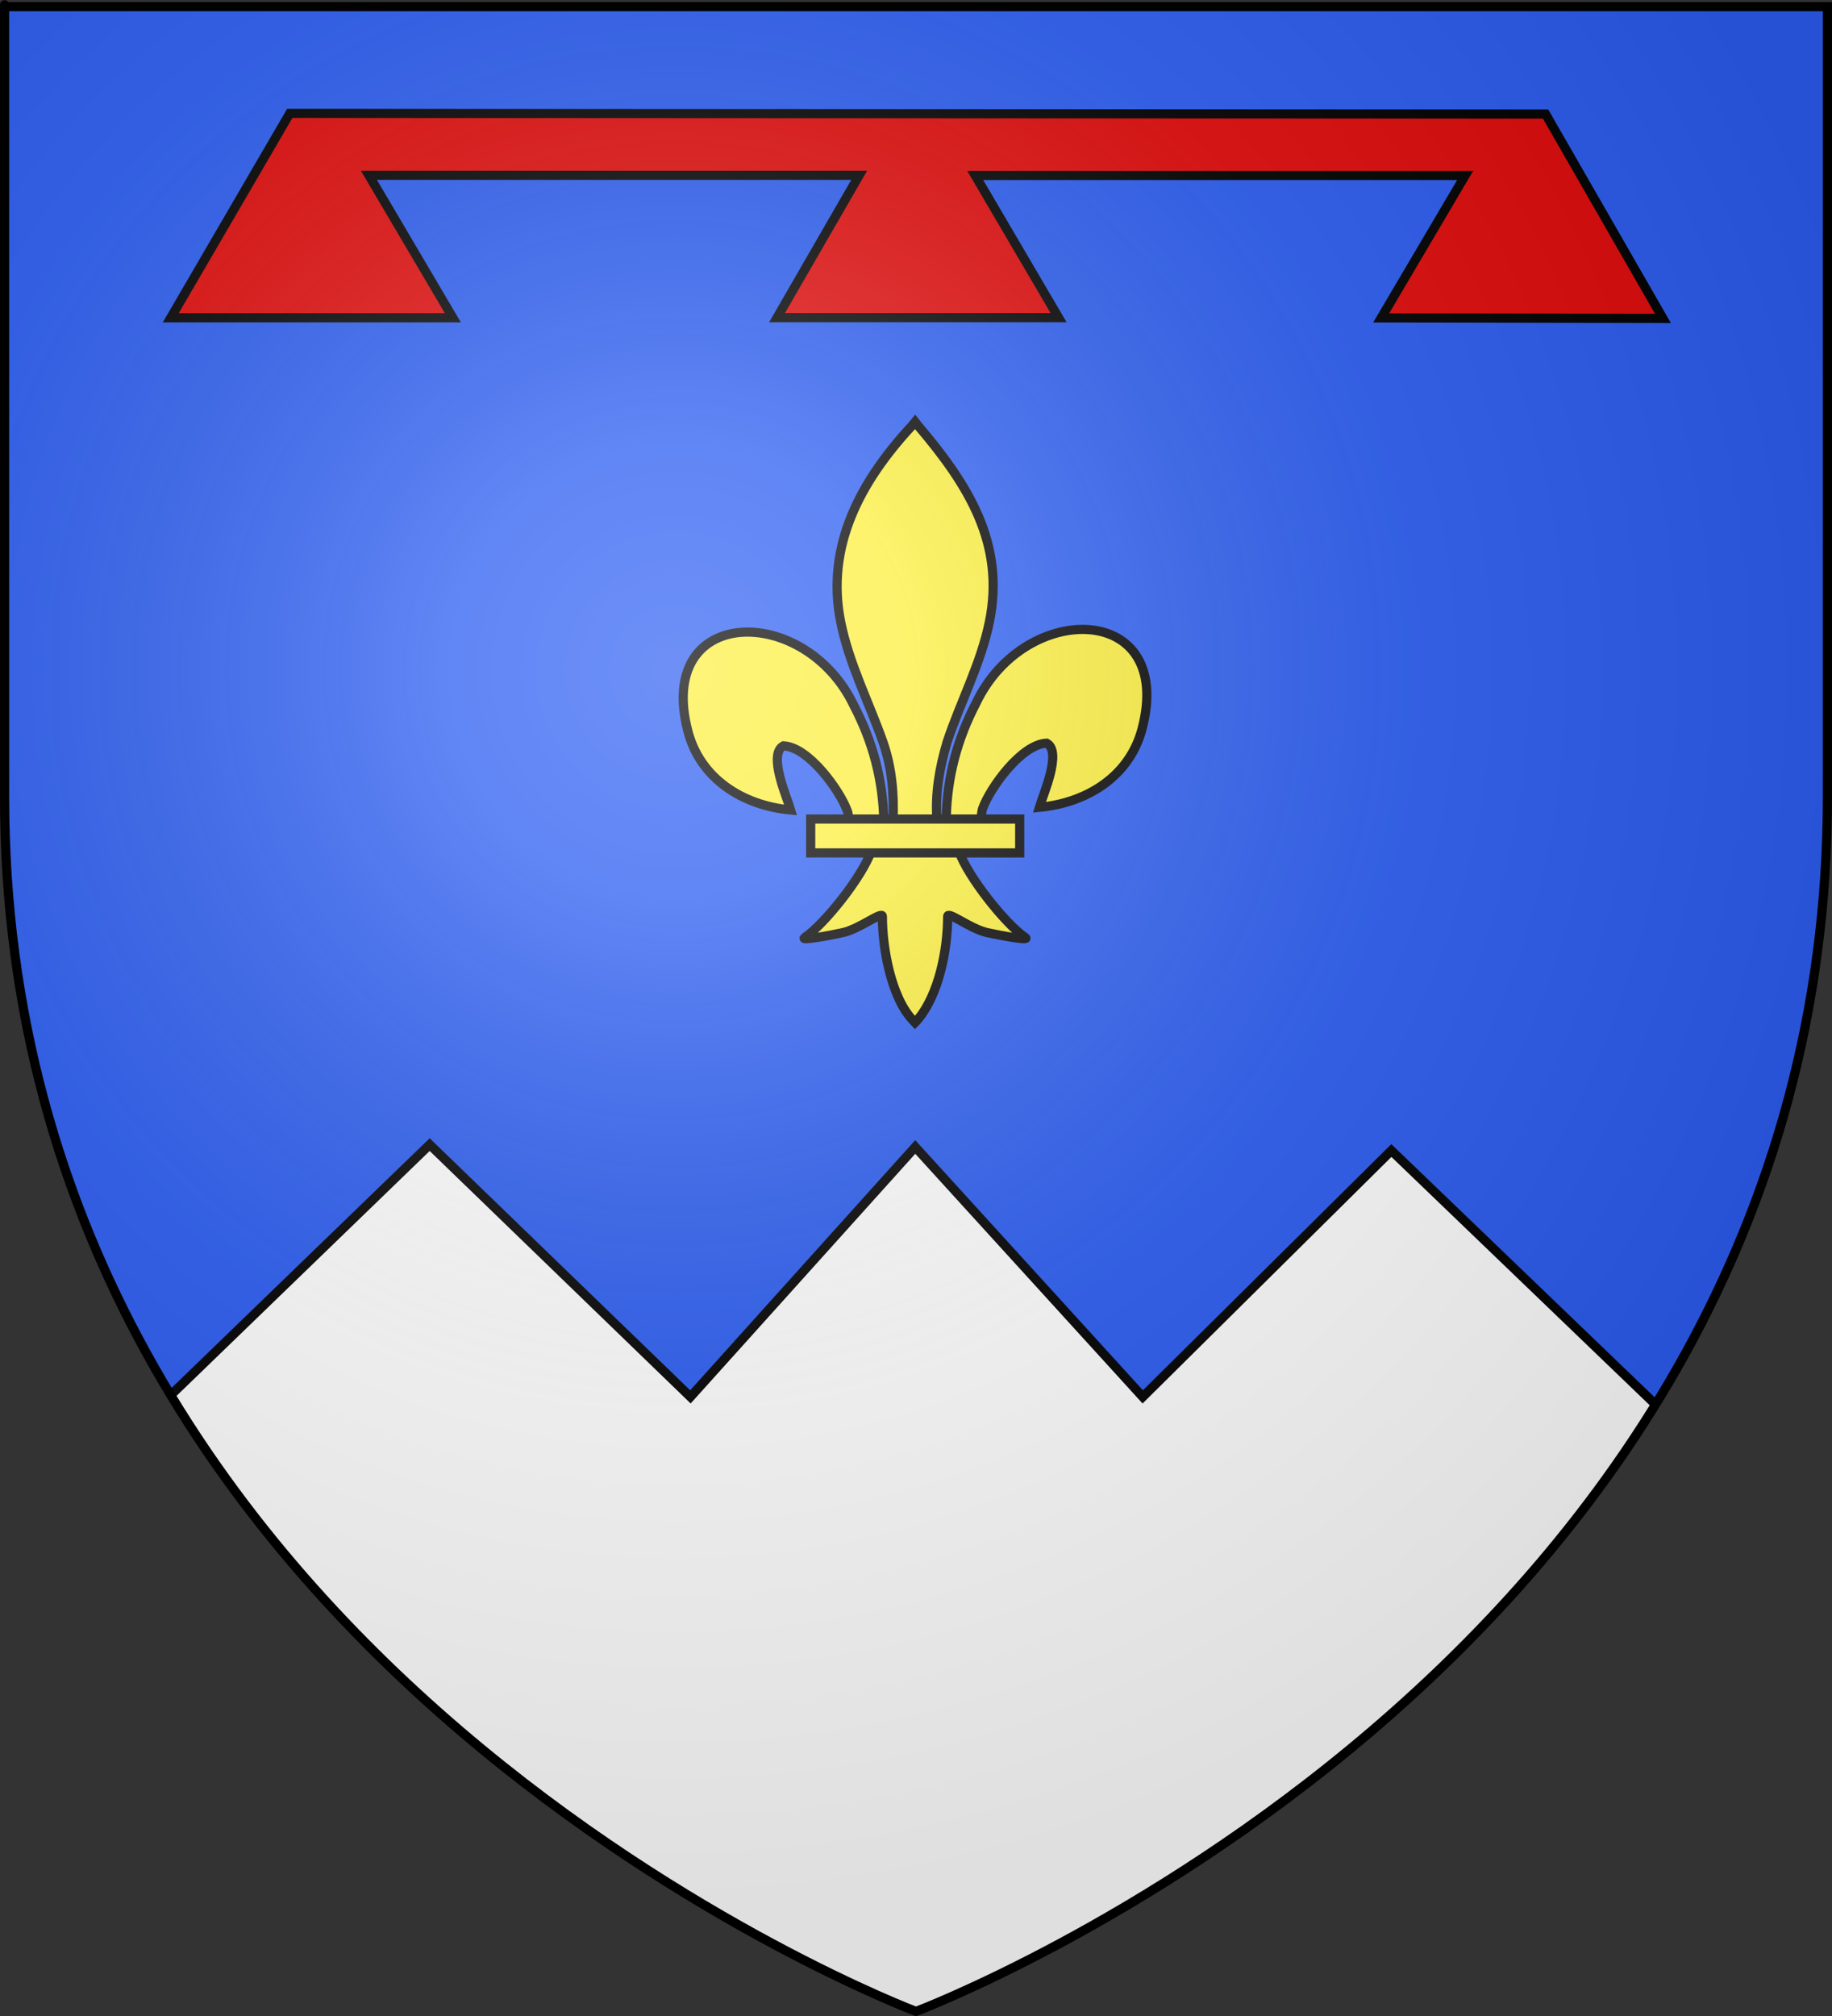
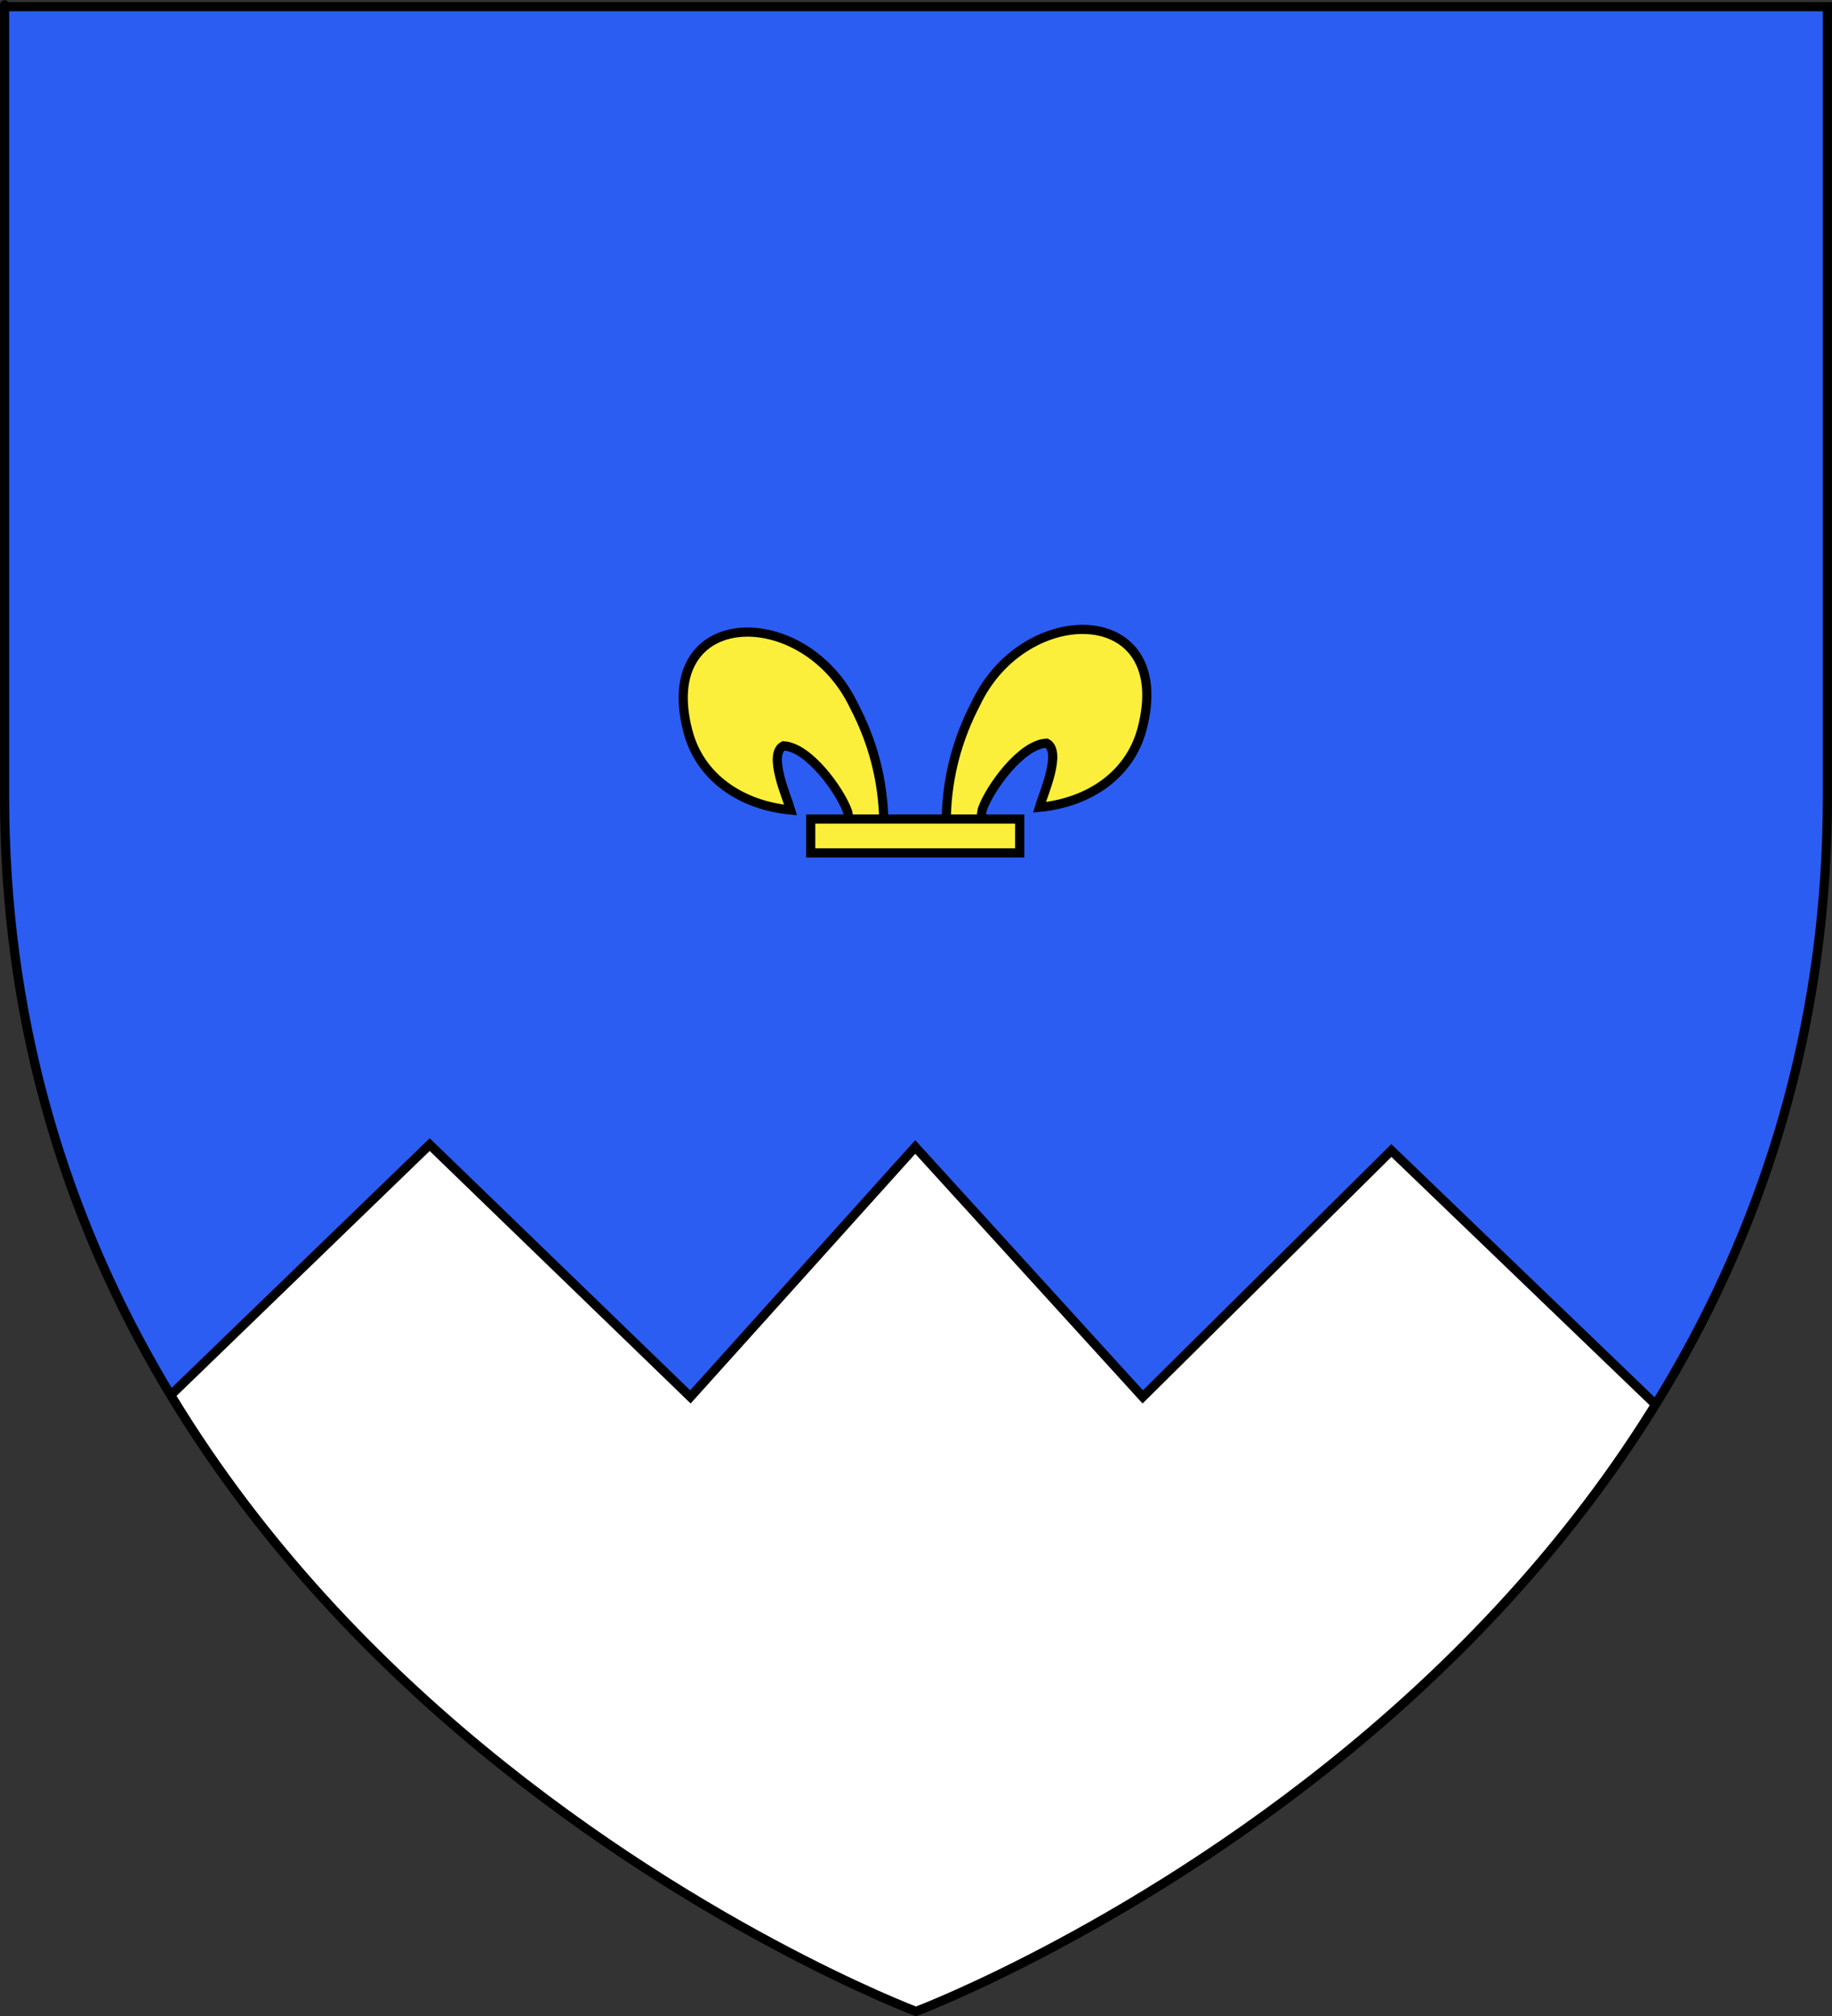
<svg xmlns="http://www.w3.org/2000/svg" xmlns:ns1="http://www.inkscape.org/namespaces/inkscape" xmlns:ns2="http://sodipodi.sourceforge.net/DTD/sodipodi-0.dtd" version="1.1" id="svg2" ns1:output_extension="org.inkscape.output.svg.inkscape" ns1:export-ydpi="144" ns1:export-xdpi="144" ns1:export-filename="/Users/olivier/Desktop/Blason Rouge/Blason_Vide_3D.png" ns2:version="0.32" ns2:docbase="C:\Documents and Settings\Cyrille Delon\Bureau\blasons\departements\svg" ns2:docname="Blason_departement_Alpes-de-Haute-Provence.svg" ns1:version="0.45.1" x="0px" y="0px" width="600px" height="660px" viewBox="0 0 600 660" enable-background="new 0 0 600 660" xml:space="preserve">
  <rect x="0" y="0" width="600" height="660" fill="#333333" stroke="none" />
  <ns2:namedview height="660px" gridtolerance="10.0" guidetolerance="10.0" objecttolerance="10.0" borderopacity="1.0" bordercolor="#666666" pagecolor="#ffffff" showgrid="false" ns1:zoom="0.78181818" ns1:cx="300" ns1:cy="358.71283" id="base" ns1:current-layer="layer3" ns1:window-y="20" ns1:window-x="217" ns1:window-height="712" ns1:window-width="1024" ns1:pageshadow="2" ns1:pageopacity="0.0">
	</ns2:namedview>
  <desc id="desc4">Flag of Canton of Valais (Wallis)</desc>
  <g id="layer3" ns1:label="Fond √©cu" ns1:groupmode="layer">
    <g id="g8754">
      <path id="path2855" ns2:nodetypes="cccccc" fill="#FFFFFF" d="M300,658.5c0,0,298.5-112.32,298.5-397.772    c0-285.451,0-258.552,0-258.552H1.5v258.552C1.5,546.18,300,658.5,300,658.5z" />
      <path id="path7648" ns2:nodetypes="cccccccccccccc" fill="#2B5DF2" d="M28.668,401.68l10.981,27.26l16.264,27.803    l84.96-80.534l85.394,80.593l73.63-79.816l74.512,79.816l81.426-78.652l86.996,82.262l20.456-37.766l13.192-33.24    c13.967-37.939,21.955-82.885,22.018-125.53l0.307-261.53L1.464,2.2l0.093,261.305C2.044,314.885,9.678,353.723,28.668,401.68z" />
      <g id="g3336" transform="translate(-2.689,-63.877)">
        <path id="path1876" fill="#FCEF3C" stroke="#000000" stroke-width="3" d="M312.601,331.56c0.307-13.34,3.607-25.739,9.752-37.489     c16.088-33.846,65.225-33.037,54.394,8.356c-3.991,15.253-17.551,24.218-33.659,25.756c1.163-4.019,7.558-18.228,2.396-21.007     c-8.255,0.312-18.506,14.578-20.971,21.381c-0.355,0.977-0.256,2.105-0.653,3.066" />
        <path id="path1902" fill="#FCEF3C" stroke="#000000" stroke-width="3" d="M292.138,332.441     c-0.307-13.34-3.607-25.739-9.752-37.489c-16.087-33.845-65.225-33.037-54.393,8.357c3.992,15.253,17.551,24.218,33.659,25.755     c-1.163-4.019-7.558-18.228-2.395-21.007c8.255,0.312,18.505,14.578,20.97,21.381c0.356,0.977,0.256,2.105,0.654,3.066" />
-         <path id="path3734" fill="#FCEF3C" stroke="#000000" stroke-width="3" d="M301.419,203.195     c-16.949,18.27-28.328,39.396-23.422,64.172c2.706,13.669,9.268,26.329,13.895,39.498c2.893,8.262,3.633,16.892,3.291,25.576     h14.379c-0.688-8.748,0.82-17.225,3.291-25.576c4.408-13.25,11.116-25.818,13.895-39.498     c5.195-25.576-6.999-44.864-23.349-64.092l-0.999-1.274L301.419,203.195z" />
-         <path id="path6395" fill="#FCEF3C" stroke="#000000" stroke-width="3" d="M288.009,342.568     c-3.006,8.426-15.264,23.856-21.774,28.254c-1.688,1.141,8.072-0.657,12.441-1.615c5.732-1.256,13.182-7.363,13.007-5.208     c-0.016,9.87,2.758,26.339,9.992,33.906l0.685,0.729l0.708-0.729c7.23-8.434,9.956-23.263,9.992-33.906     c-0.175-2.155,7.275,3.952,13.007,5.208c4.37,0.958,14.13,2.755,12.441,1.615c-6.511-4.398-18.761-19.828-21.768-28.254H288.009z     " />
        <rect id="rect4623" x="268.201" y="332.013" fill="#FCEF3C" stroke="#000000" stroke-width="3" width="68.448" height="11.089" />
      </g>
-       <path id="path7655" ns2:nodetypes="ccccccccccccc" fill="#E20909" stroke="#000000" stroke-width="3" d="M506.195,37.338    l38.435,66.899l-92.282-0.165l27.513-46.647H319.385l27.313,46.561h-92.208l26.904-46.599H120.817l27.496,46.645H55.922    L94.905,37.11L506.195,37.338z" />
      <path id="path7653" ns2:nodetypes="ccccccccc" fill="none" stroke="#000000" stroke-width="3" d="M55.913,456.742    l84.812-82.019l85.394,82.592l73.63-81.815l74.512,81.815l81.426-80.651l87.145,83.746" />
    </g>
  </g>
  <g id="layer4" ns1:label="Meubles" ns2:insensitive="true" ns1:groupmode="layer">
</g>
  <g id="layer2" ns1:label="Reflet final" ns2:insensitive="true" ns1:groupmode="layer">
    <radialGradient id="path2875_1_" cx="25.545" cy="555.612" r="300" gradientTransform="matrix(1.353 0 0 -1.349 186.837 969.038)" gradientUnits="userSpaceOnUse">
      <stop offset="0" style="stop-color:#FFFFFF;stop-opacity:0.314" />
      <stop offset="0.19" style="stop-color:#FFFFFF;stop-opacity:0.251" />
      <stop offset="0.6" style="stop-color:#6B6B6B;stop-opacity:0.126" />
      <stop offset="1" style="stop-color:#000000;stop-opacity:0.126" />
    </radialGradient>
-     <path id="path2875" ns2:nodetypes="cccccc" ns1:export-ydpi="144" ns1:export-xdpi="144" fill="url(#path2875_1_)" d="   M299.372,658.5c0,0,298.5-112.32,298.5-397.772c0-285.451,0-258.551,0-258.551h-597v258.551   C0.872,546.18,299.372,658.5,299.372,658.5z" />
  </g>
  <g id="layer1" ns1:label="Contour final" ns2:insensitive="true" ns1:groupmode="layer">
    <path id="path1411" ns2:nodetypes="cccccc" ns1:export-ydpi="144" ns1:export-xdpi="144" fill="none" stroke="#000000" stroke-width="3" d="   M300,658.5c0,0-298.5-112.32-298.5-397.771c0-285.452,0-258.552,0-258.552h597v258.552C598.5,546.18,300,658.5,300,658.5z" />
  </g>
</svg>